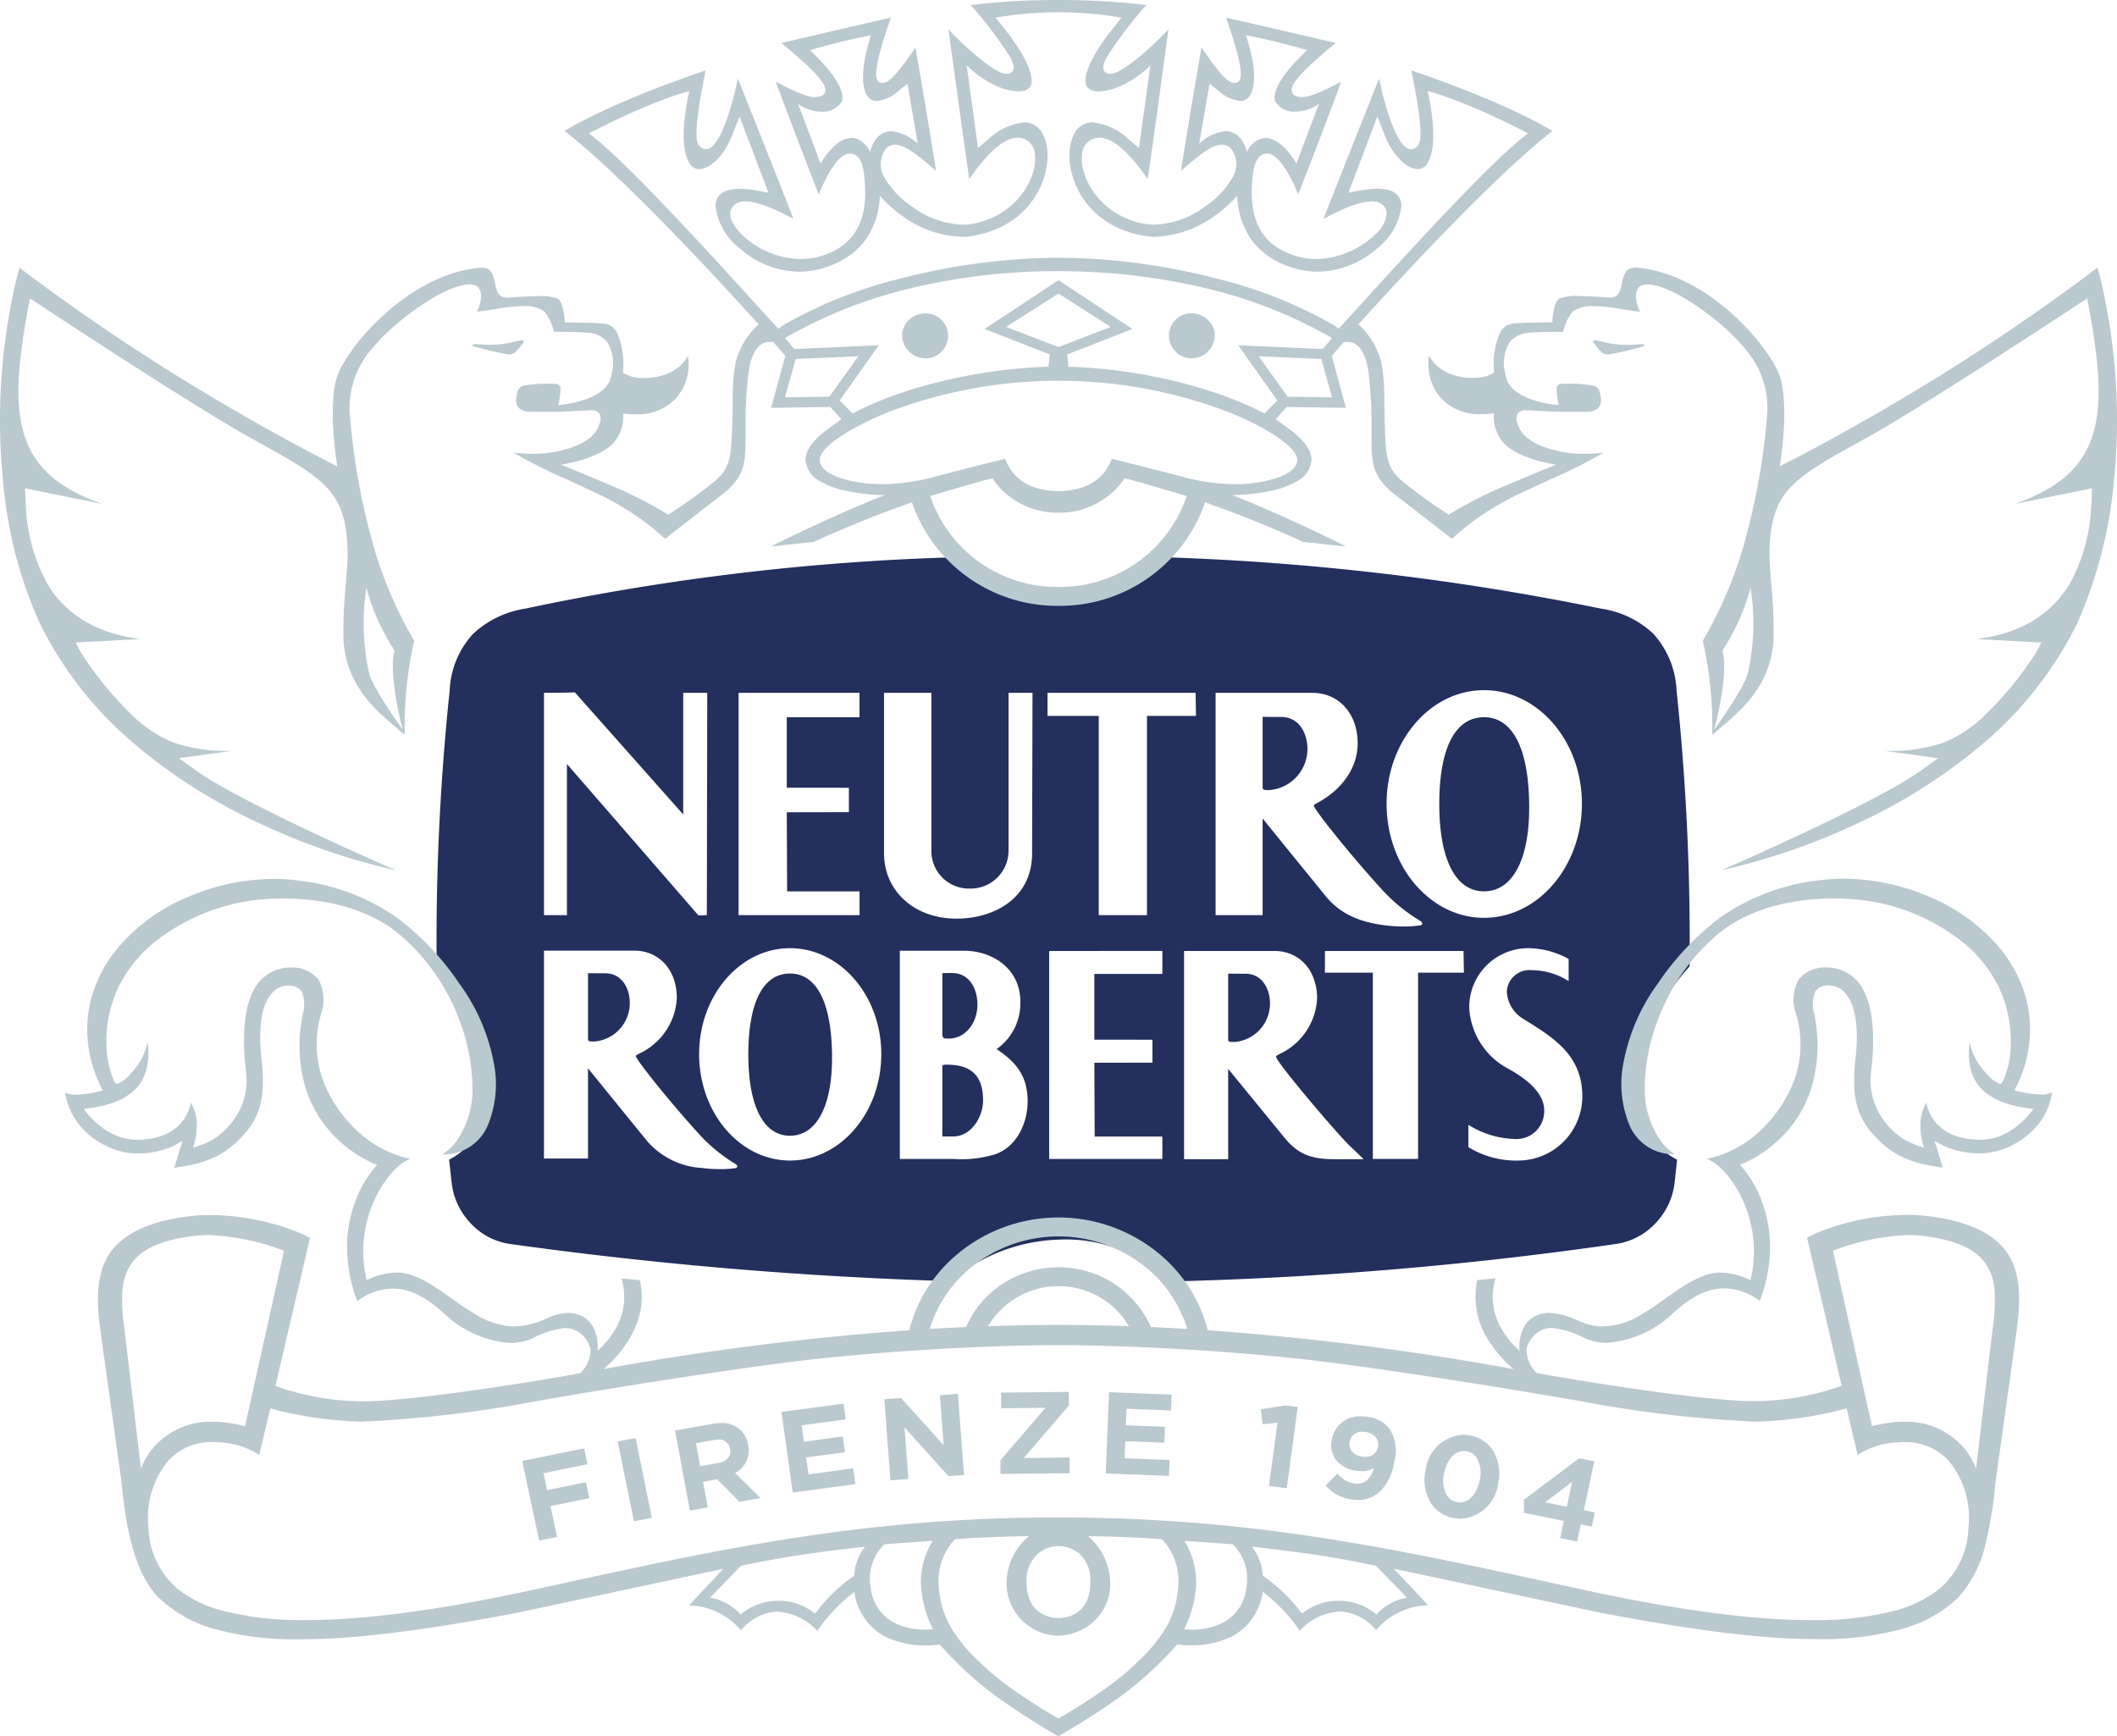
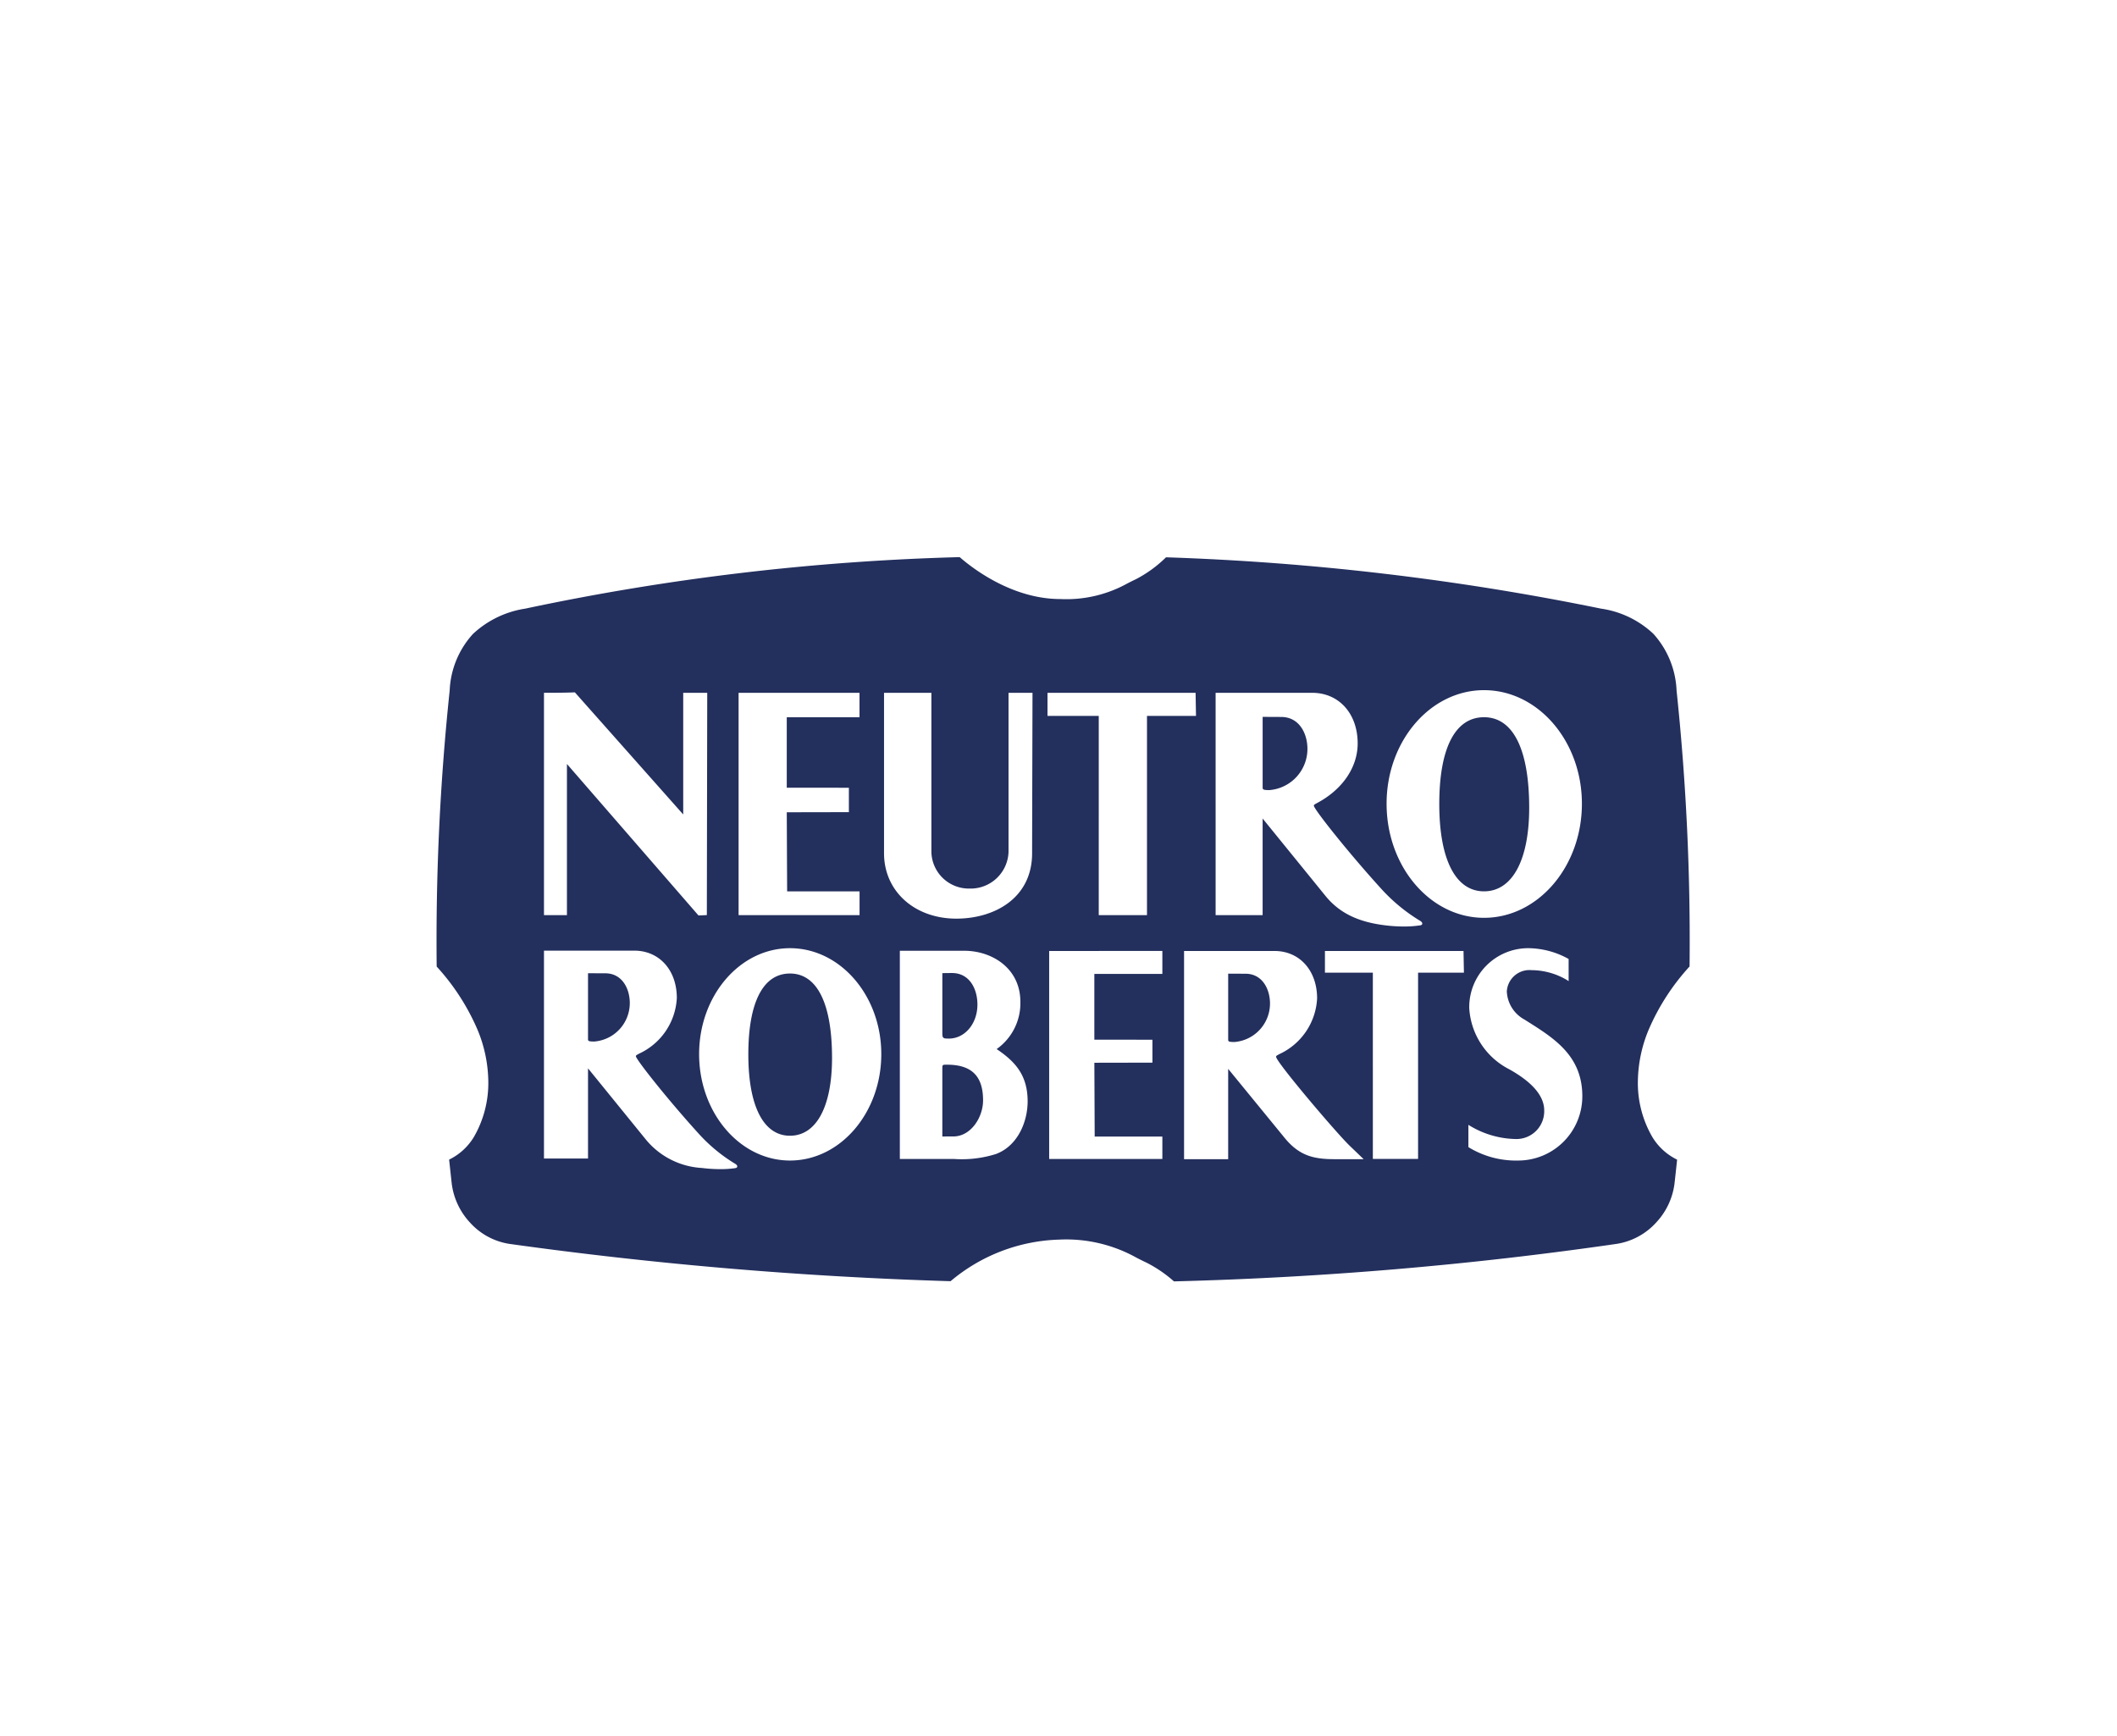
<svg xmlns="http://www.w3.org/2000/svg" width="228" height="187" viewBox="0 0 228 187">
  <g id="logo_vet" data-name="logo vet" transform="translate(0)">
    <path id="Combined_Shape" data-name="Combined Shape" d="M79.435,78v0h0a13.939,13.939,0,0,0-2.992-2.036c-.35-.164-.7-.34-1.032-.511A15.561,15.561,0,0,0,67.09,73.5,18.974,18.974,0,0,0,55.376,77.98,439.061,439.061,0,0,1,7.862,73.961a7.18,7.18,0,0,1-4.253-2.307,7.536,7.536,0,0,1-1.948-4.112c-.106-.925-.2-1.843-.29-2.653h0v-.005a6.35,6.35,0,0,0,2.664-2.434A11.582,11.582,0,0,0,5.59,56.436,14.884,14.884,0,0,0,4.43,50.9a24.191,24.191,0,0,0-4.4-6.806,256.82,256.82,0,0,1,1.4-29.728A9.631,9.631,0,0,1,3.938,8.273,10.583,10.583,0,0,1,9.569,5.548,258.07,258.07,0,0,1,56.359,0C57.564,1.059,61.9,4.515,67.2,4.515a13.537,13.537,0,0,0,7.238-1.692c.291-.148.592-.3.9-.445A13.472,13.472,0,0,0,78.58.019a279.408,279.408,0,0,1,46.851,5.529,10.358,10.358,0,0,1,5.635,2.709,9.687,9.687,0,0,1,2.5,6.11,256.864,256.864,0,0,1,1.4,29.719,24.207,24.207,0,0,0-4.406,6.81,14.884,14.884,0,0,0-1.162,5.538,11.57,11.57,0,0,0,1.556,6.015,6.368,6.368,0,0,0,2.67,2.439c-.106,1.006-.2,1.874-.29,2.654a7.51,7.51,0,0,1-1.949,4.1,7.263,7.263,0,0,1-4.252,2.315A404.257,404.257,0,0,1,79.435,78ZM16.33,55.057l0,0,6.23,7.668a8.427,8.427,0,0,0,6.048,3.062,15.679,15.679,0,0,0,1.935.125A10.647,10.647,0,0,0,32.2,65.8c.118-.019.186-.071.2-.155.022-.11-.082-.227-.194-.293a17.5,17.5,0,0,1-3.98-3.286c-3.356-3.694-6.7-7.939-6.742-8.308,0-.085.052-.121.213-.211l.118-.067a6.991,6.991,0,0,0,4.079-6c0-3-1.886-5.1-4.585-5.1H11.586V64.769H16.33V55.057Zm94.816,6.079v2.4l.036.027a9.793,9.793,0,0,0,5.352,1.422,6.913,6.913,0,0,0,6.881-6.929c0-4.32-2.988-6.207-5.878-8.032l-.338-.215a3.627,3.627,0,0,1-1.915-3.045,2.445,2.445,0,0,1,2.672-2.282,7.549,7.549,0,0,1,3.841,1.086l.144.1V43.28l-.044-.027a9.067,9.067,0,0,0-4.291-1.138,6.352,6.352,0,0,0-6.369,6.454,7.918,7.918,0,0,0,4.3,6.583c2.5,1.393,3.773,2.884,3.773,4.432a2.992,2.992,0,0,1-3.072,3.084,9.917,9.917,0,0,1-4.948-1.438ZM38.081,42.116c-5.4,0-9.787,5.118-9.787,11.408,0,6.319,4.391,11.461,9.787,11.461,5.423,0,9.834-5.141,9.834-11.461C47.915,47.233,43.5,42.116,38.081,42.116Zm42.442.3V64.839h4.751V55.112l5.979,7.309c1.613,2.033,3.172,2.418,5.485,2.418l3.127,0-1.53-1.47c-1.544-1.512-7.892-9-7.9-9.558,0-.088.051-.12.213-.211l.119-.068a7,7,0,0,0,4.085-6.008c0-3.008-1.889-5.108-4.594-5.108Zm15.172,0V44.75h5.16V64.813h4.871V44.751h4.937l-.043-2.336Zm-29.7,0v22.4H78.186V62.405l-7.289,0-.035-7.951,6.254-.012V51.974l-6.255-.006v-7.08h7.325V42.413Zm-16.083-.02v22.42h5.83a12.264,12.264,0,0,0,4.522-.533c2.357-.882,3.412-3.485,3.412-5.673,0-2.812-1.335-4.284-3.339-5.629a6.043,6.043,0,0,0,2.557-5.088c0-3.609-3.045-5.5-6.053-5.5ZM88.987,28.155l0,0,6.675,8.218c1.5,1.894,3.5,2.9,6.466,3.274a16.769,16.769,0,0,0,2.067.133,11.385,11.385,0,0,0,1.77-.126c.156-.025.2-.1.212-.16.022-.116-.086-.237-.2-.307a18.715,18.715,0,0,1-4.261-3.517c-3.6-3.961-7.178-8.5-7.214-8.892,0-.094.057-.133.232-.23l.127-.071c2.73-1.453,4.36-3.851,4.36-6.414,0-3.209-2.015-5.45-4.9-5.45h-10.4V38.557h5.063v-10.4ZM48.21,14.614V31.892c0,4.081,3.277,7.042,7.792,7.042,4.059,0,8.155-2.178,8.155-7.042L64.2,14.614H61.618V31.747a4.082,4.082,0,0,1-4.2,3.947,4.034,4.034,0,0,1-4.108-3.947V14.614Zm64.618-.287c-5.786,0-10.493,5.486-10.493,12.23,0,6.775,4.707,12.288,10.493,12.288,5.813,0,10.542-5.512,10.542-12.288C123.37,19.814,118.641,14.327,112.828,14.327Zm-98.77,7.949,0,0L28.227,38.592l.9-.04.042-23.938H26.582v13.1L14.915,14.565l-.046,0h-.006c-.2.011-1,.045-3.185.045h-.092V38.557h2.473V22.276Zm51.757-7.662V17.1h5.52V38.557h5.195V17.1h5.279l-.045-2.487H65.816Zm-33.269,0V38.557H45.574V35.995l-7.8,0-.039-8.516,6.689-.013V24.838l-6.69-.005V17.248l7.835,0V14.614ZM54.489,62.4h0V55.073c0-.41.019-.41.5-.41,2.652,0,3.887,1.22,3.887,3.839,0,1.84-1.317,3.89-3.206,3.89-.453,0-.83,0-1.121.005h-.058Zm-16.408-.086c-2.851,0-4.486-3.192-4.486-8.758,0-5.618,1.593-8.712,4.486-8.712,2.92,0,4.529,3.228,4.529,9.088C42.61,59.18,40.917,62.313,38.081,62.313ZM85.946,52.22c-.638,0-.671-.067-.671-.262v-7.1l1.867.009c1.812,0,2.637,1.663,2.637,3.208A4.16,4.16,0,0,1,85.946,52.22ZM17,52.168c-.637,0-.67-.067-.67-.262V44.813l1.864.008c1.81,0,2.634,1.66,2.634,3.2A4.154,4.154,0,0,1,17,52.168Zm38.19-.317c-.579,0-.7-.019-.7-.565V44.8l.051,0c.232,0,.582-.009.988-.009,1.893,0,2.74,1.71,2.74,3.4C58.268,50.244,56.916,51.851,55.19,51.851Zm57.639-15.858c-3.062,0-4.819-3.427-4.819-9.4,0-6.03,1.711-9.351,4.819-9.351,3.136,0,4.864,3.464,4.864,9.755C117.692,32.629,115.874,35.993,112.828,35.993ZM89.709,25.09c-.652,0-.723-.058-.723-.286v-7.6l2,.01c1.94,0,2.824,1.78,2.824,3.434A4.45,4.45,0,0,1,89.709,25.09Z" transform="translate(47 60)" fill="#232f5d" />
-     <path id="Fill_5" data-name="Fill 5" d="M113.989,187c-.034-.019-3.511-2-6.823-4.4a39.18,39.18,0,0,1-5.953-5.493h0a10.367,10.367,0,0,1-1.514.1,9.781,9.781,0,0,1-4.31-.925,6.345,6.345,0,0,1-2.869-3.055,5.863,5.863,0,0,1-.5-1.8,18.942,18.942,0,0,0-2.646,2.483,15.993,15.993,0,0,0-1.348,1.73,6.354,6.354,0,0,0-4.406-2.076h-.01a5.434,5.434,0,0,0-3.807,2.012,7.579,7.579,0,0,0-5.583-2.681c.889-1,3.677-3.915,3.7-3.944l-22.131,4.719c-10.253,1.962-17.7,2.876-23.452,2.877a33.036,33.036,0,0,1-8.959-1.04,14.222,14.222,0,0,1-6.222-3.386c-3.051-2.96-3.726-9.265-4.014-11.958l0-.02c-.024-.226-.046-.429-.066-.6l-.045-.326c-.633-4.553-1.726-12.408-1.931-13.869q-.046-.324-.092-.648c-.423-2.956-.823-5.748.092-8.321,1.44-4.052,6.548-5.232,10.579-5.509.27-.009.548-.014.825-.014a26.126,26.126,0,0,1,9.9,1.97l.985.488-3.73,15.946a28.214,28.214,0,0,0,9.619,1.654c5.9-.034,21.051-2.6,22.772-2.953l.46-.1a3.46,3.46,0,0,0,1.092-2.57,2.982,2.982,0,0,0-1.857-2.111,2.713,2.713,0,0,0-.921-.154h-.008a9.45,9.45,0,0,0-3.391,1.074l-.212.091a6.173,6.173,0,0,1-2.244.445H54.95a11.519,11.519,0,0,1-6.924-3l-.087-.079c-1.077-.971-3.082-2.778-5.633-2.782a6.478,6.478,0,0,0-3.829,1.353,16.464,16.464,0,0,1-1.1-6.134,13.866,13.866,0,0,1,.892-4.616,12.139,12.139,0,0,1,2.342-3.92H40.6a13.6,13.6,0,0,1-4.625-3.136,12.828,12.828,0,0,1-2.885-4.62,15.774,15.774,0,0,1-.684-7.274c.049-.4.112-.774.172-1.134a3.62,3.62,0,0,0-.067-2.469,1.405,1.405,0,0,0-.907-.623,2.134,2.134,0,0,0-.514-.062h-.032a2.336,2.336,0,0,0-1.749.8c-1.107,1.19-1.511,3.583-1.166,6.92.514,4.13-.063,6.459-2.128,8.592-2.231,2.439-4.7,2.957-7.252,3.31l.888-2.879-1.062.574a9.447,9.447,0,0,1-3.687.77H14.9a7.575,7.575,0,0,1-2.631-.459,8.6,8.6,0,0,1-3.384-2.229,7.179,7.179,0,0,1-1.866-3.875,2.554,2.554,0,0,0,1.2.227,12.482,12.482,0,0,0,2.861-.456l0,0a13.714,13.714,0,0,1-1.572-4.86,13.056,13.056,0,0,1,.3-4.981,14.486,14.486,0,0,1,3.042-5.7,20.006,20.006,0,0,1,7.493-5.339,23.675,23.675,0,0,1,9.159-1.9,19.481,19.481,0,0,1,2.678.181,23.177,23.177,0,0,1,10.542,3.966,29.751,29.751,0,0,1,6.751,7.128,20.944,20.944,0,0,1,3.656,8.282,11.633,11.633,0,0,1-.659,7.141,5.12,5.12,0,0,1-4.664,2.973c-.112,0-.176,0-.177-.005a5.344,5.344,0,0,0,1.581-1.5,9.679,9.679,0,0,0,1.68-5.594,20.969,20.969,0,0,0-1.261-6.946,22.221,22.221,0,0,0-6.515-9.563C40.165,98.167,35.7,96.77,30.547,96.77a29.5,29.5,0,0,0-2.966.152,21.754,21.754,0,0,0-10.665,4.324,14.484,14.484,0,0,0-4.162,5.068,13.689,13.689,0,0,0-1.217,7.314c.1,1.055.706,3.112,1.064,3.112h.012a3.62,3.62,0,0,0,1.458-1.113,6.986,6.986,0,0,0,1.836-3.4c.281,2.73-.1,5.993-5.534,7.007l-1.341.2c.019.029,2.036,3.065,5.3,3.3.113.009.224.009.332.01h.086c3.171,0,5.238-1.418,5.82-3.993a4.88,4.88,0,0,1,.618,2.614,6.554,6.554,0,0,1-.4,2.226,9.669,9.669,0,0,0,2.149-.871,8.055,8.055,0,0,0,2.54-2.57,7.228,7.228,0,0,0,1-4.9c-.531-4.62.011-7.962,1.567-9.664a4.51,4.51,0,0,1,3.487-1.387h.009a3.506,3.506,0,0,1,2.8,1.366,4.513,4.513,0,0,1,.259,3.566A11.367,11.367,0,0,0,34.7,116.1a14.2,14.2,0,0,0,3.2,5.121,12.008,12.008,0,0,0,6.3,3.582c-1.373.5-2.906,2.273-3.907,4.51a13.2,13.2,0,0,0-.8,8.548l0,0a7.774,7.774,0,0,1,3.291-.816c1.934,0,4.058,1.512,5.933,2.846l.053.038.068.049a26.668,26.668,0,0,0,2.456,1.623,8.29,8.29,0,0,0,4.113,1.247h.012a8.683,8.683,0,0,0,3.372-.82l.017-.007a6.16,6.16,0,0,1,2.351-.633,3.483,3.483,0,0,1,1.336.275c2.164.9,1.871,3.769,1.867,3.8a8.884,8.884,0,0,0,1.821-2.171,6.807,6.807,0,0,0,.746-5.618c.457.04,1.007.1,1.409.138h.013c.3.031.524.054.553.054a7.658,7.658,0,0,1-.047,3.8,10.15,10.15,0,0,1-1.4,3.037A13.051,13.051,0,0,1,65,147.443l.032-.008a302.106,302.106,0,0,1,32.9-4.172c1.707-7.038,8.463-12.147,16.063-12.147H114c7.6,0,14.356,5.109,16.064,12.147A300.515,300.515,0,0,1,163,147.443l-.009-.007a13.373,13.373,0,0,1-2.439-2.732,8.643,8.643,0,0,1-1.452-6.842c.038,0,.255-.023.556-.054.406-.042.959-.1,1.421-.139a6.745,6.745,0,0,0,.746,5.618,8.948,8.948,0,0,0,1.821,2.171l0,0c-.025-.3-.19-2.935,1.87-3.794a3.472,3.472,0,0,1,1.331-.275,7.93,7.93,0,0,1,2.669.64c.149.06.3.122.437.182a6.121,6.121,0,0,0,2.639.638h.013a8.29,8.29,0,0,0,4.113-1.246,26.9,26.9,0,0,0,2.458-1.623l.068-.048.056-.04c1.873-1.333,4-2.844,5.929-2.844a7.782,7.782,0,0,1,3.3.82,13.2,13.2,0,0,0-.8-8.548c-1-2.236-2.533-4.006-3.907-4.51a12.008,12.008,0,0,0,6.3-3.582,14.2,14.2,0,0,0,3.2-5.121,11.37,11.37,0,0,0,.094-6.979,4.508,4.508,0,0,1,.258-3.565,3.505,3.505,0,0,1,2.8-1.367h.009a4.51,4.51,0,0,1,3.487,1.387c1.557,1.7,2.1,5.045,1.567,9.664a7.228,7.228,0,0,0,1,4.9,8.05,8.05,0,0,0,2.541,2.57,9.61,9.61,0,0,0,2.147.871.032.032,0,0,1,0-.009,6.627,6.627,0,0,1-.39-2.217,4.949,4.949,0,0,1,.617-2.614c.582,2.576,2.65,3.994,5.821,3.994h.085c.109,0,.221,0,.334-.01,3.257-.23,5.276-3.265,5.3-3.3l-1.341-.2c-5.439-1.014-5.814-4.278-5.533-7.007a6.9,6.9,0,0,0,1.836,3.4,3.569,3.569,0,0,0,1.457,1.113h.012c.355,0,.965-2.057,1.064-3.112a13.692,13.692,0,0,0-1.218-7.314,14.485,14.485,0,0,0-4.162-5.068,21.753,21.753,0,0,0-10.665-4.324,29.5,29.5,0,0,0-2.966-.152c-5.156,0-9.617,1.4-12.562,3.933a22.22,22.22,0,0,0-6.515,9.563,20.969,20.969,0,0,0-1.261,6.946,9.683,9.683,0,0,0,1.68,5.594,5.3,5.3,0,0,0,1.58,1.5l0,0h-.026c-.029,0-.079,0-.146,0a5.119,5.119,0,0,1-4.664-2.973,11.633,11.633,0,0,1-.659-7.141,20.944,20.944,0,0,1,3.656-8.282,29.736,29.736,0,0,1,6.75-7.128,23.178,23.178,0,0,1,10.542-3.966,19.482,19.482,0,0,1,2.678-.181,23.675,23.675,0,0,1,9.159,1.9,20.006,20.006,0,0,1,7.493,5.339,14.487,14.487,0,0,1,3.042,5.7,13.055,13.055,0,0,1,.3,4.981,13.528,13.528,0,0,1-1.575,4.864,12.437,12.437,0,0,0,2.861.456,2.555,2.555,0,0,0,1.2-.227,7.18,7.18,0,0,1-1.866,3.875,8.6,8.6,0,0,1-3.383,2.229,7.585,7.585,0,0,1-2.632.459H213.1a9.491,9.491,0,0,1-3.686-.77l-1.064-.574.889,2.879c-2.55-.353-5.023-.873-7.251-3.31-2.065-2.133-2.642-4.462-2.128-8.592.343-3.337-.06-5.73-1.167-6.92a2.336,2.336,0,0,0-1.749-.8h-.031a2.15,2.15,0,0,0-.514.062,1.409,1.409,0,0,0-.908.623,3.626,3.626,0,0,0-.067,2.473c.061.36.124.73.172,1.13a15.775,15.775,0,0,1-.684,7.274,12.828,12.828,0,0,1-2.885,4.62,13.41,13.41,0,0,1-4.631,3.137l.005,0a12.36,12.36,0,0,1,2.337,3.917,13.871,13.871,0,0,1,.892,4.616,16.468,16.468,0,0,1-1.1,6.134,6.482,6.482,0,0,0-3.83-1.353c-2.553,0-4.557,1.812-5.634,2.783l-.085.077a11.525,11.525,0,0,1-6.925,3h-.023a5.569,5.569,0,0,1-2.238-.445l-.031-.013a10.479,10.479,0,0,0-3.572-1.151h-.007a2.678,2.678,0,0,0-.922.154,2.982,2.982,0,0,0-1.857,2.111,3.441,3.441,0,0,0,1.091,2.57l.461.1c1.72.35,16.875,2.919,22.773,2.953a28.162,28.162,0,0,0,9.618-1.654l-3.73-15.946.985-.488a26.127,26.127,0,0,1,9.9-1.97c.277,0,.554,0,.825.014,4.032.276,9.14,1.457,10.579,5.509.915,2.574.515,5.368.092,8.325q-.046.322-.092.644c-.219,1.557-1.437,10.317-1.95,14.011l-.026.184c-.022.185-.045.4-.071.64a41.389,41.389,0,0,1-.977,5.906,12.766,12.766,0,0,1-3.037,6.036,14.22,14.22,0,0,1-6.221,3.385,33.039,33.039,0,0,1-8.958,1.04c-5.746,0-13.2-.914-23.452-2.877l-22.132-4.719c.005,0,.083.085.212.221.678.712,2.743,2.88,3.493,3.723a7.587,7.587,0,0,0-5.582,2.681,5.437,5.437,0,0,0-3.808-2.012h-.01a6.351,6.351,0,0,0-4.405,2.076,16.093,16.093,0,0,0-1.348-1.73,18.991,18.991,0,0,0-2.647-2.483.025.025,0,0,1,0,.008,6.069,6.069,0,0,1-.5,1.793,6.343,6.343,0,0,1-2.869,3.055,9.785,9.785,0,0,1-4.311.925,10.1,10.1,0,0,1-1.519-.1,38.9,38.9,0,0,1-5.953,5.493c-3.026,2.2-6.218,4.04-6.827,4.387l-.019.011v0Zm-3.176-21.559c-.082,0-2.041.018-4.083.105-2,.085-3.253.174-3.726.207l-.152.011a6.565,6.565,0,0,0-1.73,5.286,9.944,9.944,0,0,0,1.324,4.278,16.8,16.8,0,0,0,3.164,3.764c2.709,2.776,8.321,5.957,8.377,5.989l.019-.012c.962-.55,5.89-3.422,8.383-5.977a16.817,16.817,0,0,0,3.164-3.764,9.947,9.947,0,0,0,1.326-4.278,6.624,6.624,0,0,0-1.732-5.286l-.147-.01c-.475-.033-1.731-.122-3.731-.208-2.041-.088-4-.1-4.082-.105l0,0a6.72,6.72,0,0,1,2.383,4.913,5.5,5.5,0,0,1-2.086,4.539,5.992,5.992,0,0,1-3.5,1.268,5.673,5.673,0,0,1-5.578-5.807,6.672,6.672,0,0,1,2.4-4.915Zm16.739.495a8.625,8.625,0,0,1,1.285,4.445,12.044,12.044,0,0,1-1.309,5.08,6.776,6.776,0,0,0,.83.044,7.328,7.328,0,0,0,3.326-.735,4.763,4.763,0,0,0,2.539-3.737,5.158,5.158,0,0,0-1.466-4.722l-5.2-.375Zm-27.1,0-5.2.375a5.118,5.118,0,0,0-1.465,4.722,4.761,4.761,0,0,0,2.538,3.737,7.328,7.328,0,0,0,3.326.735,6.841,6.841,0,0,0,.83-.044l0,0a12.132,12.132,0,0,1-1.306-5.076A8.634,8.634,0,0,1,100.449,165.937Zm13.536-2.514h0a182.1,182.1,0,0,1,28.046,2.152c8.61,1.31,16.746,3.081,25.359,4.955l.107.023,3.362.731c9.8,2.121,17.947,3.2,24.225,3.2a34.435,34.435,0,0,0,8.756-.959,13.232,13.232,0,0,0,5.055-2.43A8.954,8.954,0,0,0,212,164.517a9.636,9.636,0,0,0-2.132-7.2,6.3,6.3,0,0,0-4.826-2.007c-.246,0-.5.011-.756.033a8.566,8.566,0,0,0-4.218,1.348l-1.185-5.009-.009,0a41.692,41.692,0,0,1-9.772,1.424,130.942,130.942,0,0,1-18.786-2.191c-9.778-1.714-24.039-3.931-31.208-4.666-13.188-1.347-23.807-1.386-24.975-1.386h-.276c-1.168,0-11.788.039-24.974,1.386-7.172.735-21.432,2.952-31.208,4.666a130.943,130.943,0,0,1-18.786,2.191,41.755,41.755,0,0,1-9.78-1.427l-1.186,5.008a8.567,8.567,0,0,0-4.218-1.348c-.255-.022-.51-.033-.756-.033a6.3,6.3,0,0,0-4.826,2.007,9.637,9.637,0,0,0-2.132,7.2,8.952,8.952,0,0,0,3.109,6.575,13.236,13.236,0,0,0,5.056,2.43,34.427,34.427,0,0,0,8.754.96c6.276,0,14.427-1.076,24.225-3.2l3.459-.752.055-.012c8.6-1.873,16.726-3.641,25.323-4.949A181.869,181.869,0,0,1,113.985,163.423Zm0,3.087a3.519,3.519,0,0,0-2.163.784,3.838,3.838,0,0,0-1.265,3.088c0,3.688,2.856,3.874,3.428,3.874.807,0,3.438-.279,3.438-3.874a3.805,3.805,0,0,0-1.251-3.124A3.554,3.554,0,0,0,113.987,166.51Zm30.238,5.888a6.336,6.336,0,0,1,4.01,1.468,5.9,5.9,0,0,1,3.292-1.806l-3.326-3.42c-.025-.005-2.769-.612-5.83-1.088-3.378-.527-7.432-.969-7.531-.969A5.531,5.531,0,0,1,136,169.7a17.5,17.5,0,0,1,3.81,3.553l.428.519A6.117,6.117,0,0,1,144.225,172.4Zm-67.748-.339a5.945,5.945,0,0,1,3.287,1.807,6.323,6.323,0,0,1,4.01-1.468,6.117,6.117,0,0,1,3.989,1.377l.427-.519A17.674,17.674,0,0,1,92,169.7a5.427,5.427,0,0,1,1.16-3.119h0c-.1,0-4.155.441-7.532.969-3.043.473-5.8,1.082-5.829,1.088l-3.327,3.42Zm128.56-18.94a8.137,8.137,0,0,1,6.218,2.534,7.458,7.458,0,0,1,1.563,2.534l1.779-15.034a20.361,20.361,0,0,0,.226-4.073,5.765,5.765,0,0,0-1.118-3.193c-1.169-1.5-3.377-2.414-6.748-2.8a12.41,12.41,0,0,0-1.406-.077,25.212,25.212,0,0,0-8.144,1.689l4.2,18.895s.006,0,.016-.005a16.571,16.571,0,0,1,2.5-.436C204.432,153.131,204.739,153.119,205.037,153.119ZM22.45,133.011a12.412,12.412,0,0,0-1.406.077c-3.372.386-5.579,1.3-6.748,2.8a5.765,5.765,0,0,0-1.118,3.193,20.363,20.363,0,0,0,.226,4.073l1.779,15.03,0-.005a7.651,7.651,0,0,1,1.561-2.525,8.137,8.137,0,0,1,6.218-2.534c.3,0,.6.012.913.035a16.508,16.508,0,0,1,2.516.441l4.2-18.895A25.244,25.244,0,0,0,22.45,133.011ZM114,136.48h0a10.849,10.849,0,0,1,9.956,6.439c1.352.06,2.669.129,3.914.2a13.748,13.748,0,0,0-5.165-7.165,14.982,14.982,0,0,0-8.7-2.8H114a14.984,14.984,0,0,0-8.7,2.8,13.743,13.743,0,0,0-5.164,7.165c1.29-.078,2.607-.146,3.914-.2a10.377,10.377,0,0,1,3.929-4.646A11.006,11.006,0,0,1,114,136.48Zm0,2.038a8.749,8.749,0,0,0-7.583,4.306c2.616-.09,5.167-.135,7.582-.136h0c2.429,0,4.98.047,7.582.136A8.748,8.748,0,0,0,114,138.518Zm55.864,27.5h0l-1.837-.373.393-1.85-4.278-.871-.029-1.4,5.961-4.473,1.626.332-1.118,5.254,1.175.239-.325,1.532-1.175-.239-.393,1.848Zm-.553-6.425-2.893,2.2,2.325.474.568-2.67ZM58.068,165.914h0l-1.826-8.574,6.666-1.362.365,1.715-4.739.968.388,1.825,4.177-.854.365,1.716-4.177.853.707,3.32-1.925.392Zm10.205-2.079h0l-1.745-8.591,1.929-.375,1.745,8.593-1.928.374Zm89.036-.277h0a4.058,4.058,0,0,1-.762-.074,3.656,3.656,0,0,1-2.407-1.557,4.767,4.767,0,0,1-.6-3.621,4.3,4.3,0,0,1,4.041-3.784,4.063,4.063,0,0,1,.763.074,3.655,3.655,0,0,1,2.407,1.557,4.766,4.766,0,0,1,.594,3.621A4.3,4.3,0,0,1,157.309,163.558Zm.352-7.291c-1,0-1.839.94-2.13,2.393a3.253,3.253,0,0,0,.319,2.411,1.632,1.632,0,0,0,1.062.712,1.7,1.7,0,0,0,.316.03c1.006,0,1.844-.94,2.135-2.394a3.254,3.254,0,0,0-.324-2.412,1.626,1.626,0,0,0-1.059-.71A1.716,1.716,0,0,0,157.66,156.267ZM74.3,162.68h0l-1.6-8.618,4.022-.716a5.239,5.239,0,0,1,.911-.084,2.741,2.741,0,0,1,2.935,2.338l0,.025a2.71,2.71,0,0,1-1.389,3.007l2.719,2.7-2.262.4-2.4-2.422-1.521.271.511,2.758-1.934.345Zm3.041-7.637a2.651,2.651,0,0,0-.463.044l-1.923.342.459,2.474,1.961-.348a1.618,1.618,0,0,0,1.088-.607,1.139,1.139,0,0,0,.168-.876l0-.026A1.178,1.178,0,0,0,77.345,155.042Zm68.893,6.5a4.5,4.5,0,0,1-.739-.063,4.331,4.331,0,0,1-2.718-1.508l1.271-1.273a2.9,2.9,0,0,0,1.8,1.062,2,2,0,0,0,.329.028c.848,0,1.488-.6,1.8-1.69a2.6,2.6,0,0,1-1.325.342,3.457,3.457,0,0,1-.565-.048,3.343,3.343,0,0,1-2.262-1.251,2.708,2.708,0,0,1-.4-2.076,3.04,3.04,0,0,1,3.171-2.534,4.372,4.372,0,0,1,.719.061,3.258,3.258,0,0,1,2.38,1.362,4.36,4.36,0,0,1,.476,3.444,5.9,5.9,0,0,1-1.347,3.02A3.4,3.4,0,0,1,146.238,161.544Zm.492-7.345a1.282,1.282,0,0,0-1.36,1.1,1.234,1.234,0,0,0,.193.946,1.65,1.65,0,0,0,1.116.619,2.262,2.262,0,0,0,.372.032,1.315,1.315,0,0,0,1.164-2.043,1.653,1.653,0,0,0-1.118-.624A2.251,2.251,0,0,0,146.729,154.2Zm-61.345,6.545h0l-1.221-8.68,6.683-.9.238,1.7-4.747.641.25,1.76,4.175-.563L91,156.4l-4.177.563.257,1.822,4.81-.65.238,1.7-6.744.911Zm53.209-.466h0l-1.924-.248.918-6.812-1.6.172-.2-1.615,2.648-.415,1.33.171-1.18,8.747ZM95.9,159.426h0l-.661-8.734,1.809-.131,4.586,5.073-.408-5.378,1.937-.14.662,8.735-1.669.121-4.74-5.238.423,5.553-1.938.139Zm29.991-.481h0l-6.8-.262.352-8.753,6.737.261-.068,1.713-4.786-.185-.072,1.777,4.213.162-.069,1.713-4.211-.163-.074,1.839,4.849.185-.069,1.713Zm-18.134-.208h0l-.016-1.463,4.856-5.658-4.765.052-.02-1.69,7.294-.078.016,1.464-4.856,5.658,4.919-.053.016,1.689ZM42.617,93.721l-.016,0A71.5,71.5,0,0,1,27.237,88.33a58.651,58.651,0,0,1-12.714-8.176A40.229,40.229,0,0,1,4.249,67.045a46.673,46.673,0,0,1-3.9-15.1A64.513,64.513,0,0,1,.1,41.584,67.552,67.552,0,0,1,1.794,29.948a11.314,11.314,0,0,1,.321-1.1,226.46,226.46,0,0,0,23.418,15.5c6.35,3.683,10.748,5.855,10.792,5.877l0-.015c-.107-.65-1.016-6.44-.032-9.6.455-1.461,2.323-4.223,5.015-6.674,2.281-2.077,5.913-4.647,10.265-5.09a1.9,1.9,0,0,1,.273-.018h.026c.958,0,1.238.583,1.471,1.806l.037.176c.121.494.305,1.241,1.205,1.246.085,0,.189-.008.3-.018s.247-.021.425-.025c.617-.045,1.544-.105,2.462-.105a5.225,5.225,0,0,1,2.3.261c.707.486.746,2.538.746,2.559h.14c1.434.013,2.41.031,2.9.053,1.563.07,1.983.088,2.582,1.011a8.421,8.421,0,0,1,.68,3.894l-.031.464a4.244,4.244,0,0,0,2.253.559h.081c1.006,0,3.474-.232,4.668-2.381a5.553,5.553,0,0,1-1.207,4.48,5.614,5.614,0,0,1-4.536,1.8,8.371,8.371,0,0,1-1.232-.084A4.356,4.356,0,0,1,66.1,47.669c-1.608,1.8-5.646,2.368-5.686,2.373,0,0,.079.03.212.085,2.1.858,4.015,1.656,5.689,2.371a47.1,47.1,0,0,1,5.248,2.678l.417.251.4-.262.044-.029a50.945,50.945,0,0,0,4.772-3.5c1.494-1.408,1.582-2.532,1.684-6.607l.041-1.814a21.4,21.4,0,0,1,.305-4.169A8.362,8.362,0,0,1,81.7,34.932c-.131-.147-13.548-15.152-20.9-20.835C65.781,11.159,73.092,8.565,76,7.586c-1.482,7.14-.93,7.814-.664,8.138a.936.936,0,0,0,.716.346c1.364,0,2.692-4.1,3.414-7.612,1.182,2.955,4.315,10.8,5.992,15.113-2.319-1.247-4.061-1.88-5.181-1.882a1.738,1.738,0,0,0-1.263.437,1.271,1.271,0,0,0-.365.91c0,.9.907,2.123,2.316,3.114a9.421,9.421,0,0,0,5.248,1.75h.01a7.608,7.608,0,0,0,2.022-.273c5.022-1.417,5.161-5.652,4.829-8.714-.074-.649-.269-2.372-1.54-2.372s-2.521,2.388-3.356,4.391c-2.223-5.714-3.781-9.8-4.633-12.146,1.138.621,3.188,1.665,4.141,1.665H87.7c.86-.005,1.066-.31,1.115-.44.185-.5.437-1.189-4.66-5.38l.525-.124c2.073-.485,8.38-1.961,11.27-2.6C94.522,5.973,94.084,8.067,94.531,8.7a.561.561,0,0,0,.494.229,1.224,1.224,0,0,0,.16-.011c.468-.062,1.238-.562,3.4-3.8.457,2.482,1.207,6.953,2.229,13.289a1.1,1.1,0,0,1-.112-.1c-1.911-1.644-3.242-2.722-4.3-2.722H96.4a1.269,1.269,0,0,0-1.02.473,2.761,2.761,0,0,0-.1,3.1,9.52,9.52,0,0,0,2.974,3.109,9.647,9.647,0,0,0,5.37,1.925h.071a6.443,6.443,0,0,0,1.236-.124c4.595-.929,6.783-4.923,6.538-7.328a1.887,1.887,0,0,0-1.849-1.914c-1.431,0-3.192,1.5-5.233,4.469-.577-3.97-1.533-10.965-2.233-16.134,1.977,2.124,4.926,4.6,6,4.757a1.988,1.988,0,0,0,.281.022.655.655,0,0,0,.657-.324c.127-.265.2-.582-.339-1.532a43.643,43.643,0,0,0-4.21-5.539A77.632,77.632,0,0,1,113.866,0h.268a77.637,77.637,0,0,1,9.322.544,43.66,43.66,0,0,0-4.21,5.539c-.536.95-.466,1.267-.339,1.532a.655.655,0,0,0,.657.324,2,2,0,0,0,.281-.022c1.07-.156,4.021-2.632,6-4.757-.389,2.874-1.577,11.617-2.234,16.134-2.04-2.965-3.8-4.469-5.229-4.469a1.889,1.889,0,0,0-1.853,1.914c-.244,2.405,1.944,6.4,6.539,7.328a6.425,6.425,0,0,0,1.235.124h.071a9.647,9.647,0,0,0,5.37-1.925,9.519,9.519,0,0,0,2.974-3.109,2.764,2.764,0,0,0-.1-3.1,1.269,1.269,0,0,0-1.02-.473h-.007c-1.059,0-2.39,1.078-4.3,2.722a1.181,1.181,0,0,1-.112.1c1.031-6.389,1.782-10.86,2.229-13.289,2.167,3.234,2.937,3.734,3.4,3.8a1.225,1.225,0,0,0,.16.011.562.562,0,0,0,.5-.229c.447-.63.01-2.725-1.418-6.793,3.059.677,9.8,2.257,11.8,2.725-5.1,4.191-4.846,4.878-4.661,5.38.049.13.255.435,1.116.44h.009c.945,0,3-1.043,4.14-1.665-.856,2.359-2.415,6.445-4.632,12.146-.836-2-2.1-4.391-3.355-4.391S135,18.262,134.922,18.91c-.331,3.064-.191,7.3,4.829,8.717a7.618,7.618,0,0,0,2.022.273h.01a9.51,9.51,0,0,0,6.371-2.687,3.423,3.423,0,0,0,1.194-2.176,1.271,1.271,0,0,0-.365-.91,1.734,1.734,0,0,0-1.26-.437c-1.121,0-2.865.635-5.184,1.882,1.761-4.523,5.032-12.711,5.992-15.113.723,3.512,2.049,7.612,3.413,7.612a.939.939,0,0,0,.716-.345c.265-.325.818-1-.664-8.14,2.918.981,10.24,3.582,15.207,6.511-7.294,5.636-20.767,20.684-20.9,20.835a8.329,8.329,0,0,1,2.475,4.114,21.4,21.4,0,0,1,.305,4.169l.04,1.814c.1,4.076.191,5.2,1.685,6.607a50.847,50.847,0,0,0,4.771,3.5l.044.029.4.262.416-.251a46.345,46.345,0,0,1,5.247-2.678c3.007-1.284,5.874-2.444,5.9-2.456h-.012c-.421-.064-4.156-.677-5.674-2.373a4.361,4.361,0,0,1-1.012-3.153l-.014,0a8.792,8.792,0,0,1-1.218.081,5.612,5.612,0,0,1-4.535-1.8,5.55,5.55,0,0,1-1.207-4.48c1.192,2.149,3.66,2.381,4.666,2.381h.081a4.216,4.216,0,0,0,2.254-.559l-.031-.464a8.42,8.42,0,0,1,.681-3.894c.6-.922,1.018-.941,2.582-1.011.868-.038,3.02-.053,3.041-.053v-.007c.01-.347.092-2.1.747-2.552a5.186,5.186,0,0,1,2.3-.261c.919,0,1.845.06,2.462.105.178,0,.3.012.425.025s.213.018.3.018c.9,0,1.083-.75,1.2-1.243l.038-.179c.233-1.223.513-1.805,1.471-1.806h.026a1.9,1.9,0,0,1,.273.018c4.351.443,7.984,3.013,10.265,5.09,2.692,2.452,4.561,5.214,5.017,6.674,1.036,3.329-.026,9.553-.037,9.616.029-.015,4.341-2.135,10.792-5.877a230.276,230.276,0,0,0,23.418-15.5,11.243,11.243,0,0,1,.321,1.1A67.535,67.535,0,0,1,227.9,41.584a64.507,64.507,0,0,1-.242,10.364,48.973,48.973,0,0,1-3.9,15.1,40.228,40.228,0,0,1-10.275,13.109,58.653,58.653,0,0,1-12.714,8.176,70.845,70.845,0,0,1-15.372,5.387c.711-.311,17.476-7.614,21.836-10.99l1.5-1.075c-.042-.006-3.863-.54-5.781-.789a17.815,17.815,0,0,0,6.346-.882,13.852,13.852,0,0,0,4.55-3.033,37.164,37.164,0,0,0,5.476-6.738l.533-1.013h0l-.735-.038c-1.308-.07-4.03-.215-6.214-.341,4.636-.587,8.011-2.605,10.032-6a19.032,19.032,0,0,0,2.272-8.129c.029-.339.092-2.082.093-2.1L217,54.272c4.642-1.643,7.212-3.881,8.332-7.258,1.01-3.044.911-7.03-.339-13.757l-.211-1.125c-.006.005-.041.029-.1.07-2.824,1.864-17.223,11.336-23.381,14.8-.514.289-1.03.575-1.53.851-3.223,1.782-6.266,3.465-7.66,5.512-1.03,1.454-1.534,3.521-1.539,6.319,0,.718.091,1.921.2,3.314A48.571,48.571,0,0,1,191,69.129c-.4,4.757-3.432,7.33-5.645,9.209-.327.277-.635.539-.916.791-.006-.044-.013-.086-.02-.126s-.013-.079-.019-.12l.006-.009.006-.008A42.057,42.057,0,0,0,183.391,69,44.058,44.058,0,0,0,188.1,57.6a71.315,71.315,0,0,0,2.243-13.233,9.643,9.643,0,0,0-2.55-6.966l-.06-.079c-1.814-2.267-7.24-6.55-10.2-6.686l-.1,0a1.587,1.587,0,0,0-.753.171c-.01,0-1,.517-.138,2.586.025.038.049.078.073.118l.046.075c-.69-.1-1.33-.19-2.013-.291a17.133,17.133,0,0,0-2.99-.32h-.01a3.57,3.57,0,0,0-2.268.572,5.458,5.458,0,0,0-1.034,2.2c-.19,0-.48-.01-.812-.01H167.4c-.969,0-1.824.031-2.611.093a2.97,2.97,0,0,0-2.2,1.018,4.409,4.409,0,0,0-.437,3.532c.153,1.138,1.081,2.021,2.759,2.624a12.07,12.07,0,0,0,2.966.624.023.023,0,0,1,0-.008,7.822,7.822,0,0,1-.227-1.747.491.491,0,0,1,.4-.527l.277,0a14.439,14.439,0,0,1,3.346.2c.379.158.675.37.754,1.524.035,1.116-1.037,1.258-1.367,1.275l-2.914.005c-.539-.006-2-.08-2.963-.128-.482-.024-.862-.044-.919-.044h-.005a.978.978,0,0,0-.783.338,1.053,1.053,0,0,0-.1.895c.477,2.04,2.746,2.793,4.67,3.22a12.108,12.108,0,0,0,2.572.237,17.825,17.825,0,0,0,2.063-.114,50.211,50.211,0,0,1-5.726,2.875c-1.228.57-2.5,1.159-3.809,1.787a29.443,29.443,0,0,0-6.781,4.612c-1.294-1.016-4.136-3.232-6.107-4.747-2.474-1.888-2.506-3.565-2.542-5.507-.009-.541-.009-1.07-.008-1.609a45.517,45.517,0,0,0-.265-5.63c-.341-3.195-1.547-3.694-2.236-3.707l-.471-.005-1.308,1.5,1.525,5.6-6.372-.091-1.185,1.311,1.393,1.016c1.658,1.216,2.506,2.4,2.452,3.415a2.748,2.748,0,0,1-1.418,2.169,9,9,0,0,1-2.928,1.114,22.191,22.191,0,0,1-4.2.469c2.833,1.024,9.3,4.011,12.273,5.524h0c-.045,0-1.218-.126-2.253-.236l-.078-.008c-1.284-.139-2.267-.245-2.278-.245-5.053-2.33-9.673-3.95-10.548-4.251l-.023-.008A16.533,16.533,0,0,1,114,65.247H114A16.531,16.531,0,0,1,98.216,54.1l-.023.008c-.875.3-5.495,1.922-10.548,4.251-.013,0-1.085.116-2.279.245-1.124.12-2.286.245-2.329.245,2.983-1.518,9.447-4.5,12.269-5.523h-.02a22.363,22.363,0,0,1-4.175-.47,9,9,0,0,1-2.928-1.114,2.747,2.747,0,0,1-1.417-2.169c-.054-1.018.794-2.2,2.452-3.415l1.393-1.016-1.186-1.311-6.371.091,1.525-5.6-1.309-1.5-.47.005c-.689.013-1.9.512-2.236,3.707a45.944,45.944,0,0,0-.265,5.629c0,.484,0,1.047-.009,1.61-.035,1.941-.065,3.617-2.543,5.507-2.174,1.673-5.049,3.917-6.106,4.747a29.424,29.424,0,0,0-6.781-4.612c-1.312-.629-2.579-1.217-3.8-1.785a50.256,50.256,0,0,1-5.73-2.878h0a17.789,17.789,0,0,0,2.061.114,12.1,12.1,0,0,0,2.572-.237c1.923-.427,4.193-1.18,4.671-3.22a1.052,1.052,0,0,0-.1-.895.98.98,0,0,0-.783-.338h-.005c-.056,0-.418.018-.918.044-.965.049-2.423.122-2.963.128l-2.915-.005c-.329-.017-1.4-.159-1.367-1.275.081-1.154.376-1.366.755-1.524a14.429,14.429,0,0,1,3.346-.2l.276,0a.493.493,0,0,1,.4.527,7.88,7.88,0,0,1-.231,1.755A11.956,11.956,0,0,0,63.086,43c1.678-.6,2.606-1.486,2.759-2.624a4.418,4.418,0,0,0-.437-3.532,2.971,2.971,0,0,0-2.2-1.018c-.787-.061-1.64-.092-2.61-.093h-.13c-.3,0-.556,0-.812.01a5.283,5.283,0,0,0-1.035-2.2,3.567,3.567,0,0,0-2.268-.572h-.01a17.132,17.132,0,0,0-2.99.32c-.794.117-1.472.215-2.013.291l.045-.074c.026-.042.049-.082.074-.12.863-2.066-.128-2.581-.138-2.586a1.575,1.575,0,0,0-.752-.171l-.1,0c-2.959.136-8.386,4.419-10.2,6.686l-.063.082a9.651,9.651,0,0,0-2.549,6.962A71.35,71.35,0,0,0,39.9,57.6,43.99,43.99,0,0,0,44.608,69a42.038,42.038,0,0,0-1.024,9.862l.006.009.006.009-.012.076,0,.016c-.008.051-.017.1-.025.154-.282-.253-.59-.515-.916-.792C40.427,76.459,37.4,73.886,37,69.129A48.7,48.7,0,0,1,37.238,63c.107-1.394.2-2.6.2-3.316-.005-2.8-.509-4.864-1.539-6.319-1.4-2.047-4.44-3.73-7.662-5.513-.5-.276-1.014-.561-1.529-.85C19.97,43.213,3.388,32.242,3.221,32.132l-.21,1.125c-1.251,6.727-1.349,10.713-.34,13.757,1.12,3.377,3.69,5.615,8.333,7.258L2.7,52.59c0,.007.063,1.754.094,2.1a19.046,19.046,0,0,0,2.272,8.129c2.02,3.394,5.4,5.413,10.032,6-2.886.165-6.782.37-6.947.379l.53,1.014a37.842,37.842,0,0,0,5.476,6.738,13.851,13.851,0,0,0,4.55,3.033,17.817,17.817,0,0,0,6.345.882c-1.809.235-5.12.7-5.766.787l-.015,0,1.5,1.075c4.4,3.411,21.669,10.916,21.843,10.992ZM188.535,63.3h0a22.85,22.85,0,0,1-3.03,6.746c.732,2.63-.88,8.5-.9,8.553,1.446-2.021,3.253-4.72,3.64-6.1a24.577,24.577,0,0,0,.287-9.2Zm-149.07,0a24.621,24.621,0,0,0,.287,9.2c.383,1.374,2.19,4.078,3.639,6.1-.353-1.224-1.533-6.265-.9-8.553A22.846,22.846,0,0,1,39.465,63.3Zm67.427-11.786-.573.133c-.788.188-5.251,1.512-6.138,1.776A14.415,14.415,0,0,0,114,63.211H114a14.417,14.417,0,0,0,13.816-9.789c-1.82-.541-5.445-1.61-6.138-1.776l-.573-.133a7.793,7.793,0,0,1-1.7,1.85,8.425,8.425,0,0,1-5.337,1.85h-.142a8.425,8.425,0,0,1-5.337-1.85A7.808,7.808,0,0,1,106.892,51.512Zm1.358-2.1h0c.876,2.271,2.81,3.441,5.75,3.478,2.939-.037,4.874-1.207,5.749-3.479,2.593.635,6.182,1.55,7.84,2a22.642,22.642,0,0,0,5.378.734h.012a14.6,14.6,0,0,0,4.584-.693c1.389-.484,2.154-1.154,2.153-1.886,0-1.542-3.745-3.728-7.458-5.21a51.38,51.38,0,0,0-36.516,0c-3.713,1.482-7.459,3.667-7.457,5.21a1.309,1.309,0,0,0,.436.928c.969.971,3.56,1.65,6.3,1.651h.012a22.647,22.647,0,0,0,5.378-.734c1.67-.45,5.259-1.364,7.838-2ZM94.643,37.182l-4.217,5.954s.016.015.044.042c.743.731,1.139,1.144,1.34,1.361,5.362-2.86,13.649-4.839,21.112-5.04l.14-1.326-7.023-2.742,4.436-2.93L114,30.174h0l6.993,4.618.968.639-7.023,2.742.14,1.326c7.464.2,15.751,2.18,21.111,5.04.5-.545,1.376-1.395,1.385-1.4l-4.218-5.954,9.092.409,1.012-1.19a50.758,50.758,0,0,0-12.512-5.1,67.3,67.3,0,0,0-15.571-2.081L114,29.2l-1.374.013A67.3,67.3,0,0,0,97.051,31.3,50.755,50.755,0,0,0,84.54,36.4l1.012,1.19Zm40.912,1.186,3.129,4.355,4.775.065-1.153-4.129Zm-43.111,0-6.751.291L84.54,42.788l4.776-.065ZM114,31.608h0l-5.638,3.605L114,37.373l5.637-2.16L114,31.608Zm0-3.848h0a68.9,68.9,0,0,1,16.919,2.214,48.527,48.527,0,0,1,12.607,4.974l.645.45c.017-.019,1.762-1.924,2.578-2.82,4.537-4.985,12.983-14.263,16.945-17.51l.877-.716-1.016-.509c-6.542-3.295-9.765-4.021-9.8-4.027l0,.009c.144.6,1.361,5.943-.129,7.906a1.142,1.142,0,0,1-.947.478c-1.109,0-2.729-1.37-3.678-3.99l-.66-1.669-3.11,8.2,1.3-.239a9.456,9.456,0,0,1,1.73-.183h.033c1.744,0,2.629.629,2.632,1.869a6.782,6.782,0,0,1-2.629,4.572,9.838,9.838,0,0,1-6.35,2.488h-.007a9.081,9.081,0,0,1-3.146-.568,8.4,8.4,0,0,1-3.783-2.563,8.706,8.706,0,0,1-1.768-5.052l-.007.009a13.536,13.536,0,0,1-2.4,2.155,11.688,11.688,0,0,1-6.393,2.262l-.128,0a6.165,6.165,0,0,1-.994-.086c-6.4-1.057-8.379-6.2-8.125-9.194a4.8,4.8,0,0,1,.489-1.788,2.159,2.159,0,0,1,2.008-1.252h.007a6.706,6.706,0,0,1,3.93,1.888l1.034.871L123.9,7.034l0,.007c-.263.268-2.65,2.62-5.453,2.8-.049,0-.1,0-.15,0-.231,0-1-.042-1.283-.588-.188-.379-.53-1.956,2.953-6.323l.821-1.029a39.958,39.958,0,0,0-13.562,0l.821,1.029c3.483,4.368,3.142,5.944,2.954,6.323-.278.546-1.053.588-1.284.588-.05,0-.1,0-.15,0-2.95-.193-5.432-2.784-5.457-2.81l1.222,8.911,1.034-.871a6.71,6.71,0,0,1,3.93-1.888h.007c2.158,0,2.458,2.532,2.5,3.039.255,2.994-1.726,8.137-8.125,9.194a6.161,6.161,0,0,1-.994.086l-.128,0a11.491,11.491,0,0,1-6.394-2.262,13.269,13.269,0,0,1-2.4-2.165,8.707,8.707,0,0,1-1.768,5.053A8.4,8.4,0,0,1,89.2,28.692a9.084,9.084,0,0,1-3.147.568h-.007a9.838,9.838,0,0,1-6.35-2.488A6.782,6.782,0,0,1,77.066,22.2c0-1.24.889-1.869,2.633-1.869h.033a9.472,9.472,0,0,1,1.73.183l1.3.238-3.112-8.2-.659,1.67c-.949,2.619-2.569,3.99-3.678,3.99a1.142,1.142,0,0,1-.947-.478c-1.563-2.058-.14-7.857-.125-7.916-.026.006-3.28.746-9.8,4.028l-1.015.509.878.715c3.966,3.25,12.408,12.526,16.943,17.51.78.855,2.335,2.553,2.554,2.792l.026.028.646-.45a48.514,48.514,0,0,1,12.606-4.974A68.9,68.9,0,0,1,114,27.76Zm22.268-12.9h.034c1.853.037,3.3,2.733,3.317,2.76l2.432-6.437,0,0a4.555,4.555,0,0,1-2.309.829c-.073.006-.149.009-.224.009a2.424,2.424,0,0,1-2.152-1.044c-.408-.933.513-2.646,2.525-4.7l.875-.894-1.218-.331c-.141-.041-2.344-.638-4.126-1.012l-1.213-.252.328,1.176c.7,2.5.7,4.535-.008,5.443a1.141,1.141,0,0,1-.952.458,4.165,4.165,0,0,1-2.357-1.089l-.952-.771-1.111,6.47,0,0a4.7,4.7,0,0,1,2.875-1.34h.013c1.788,0,2.245,2.214,2.25,2.237v-.006A2.419,2.419,0,0,1,136.268,14.86ZM85.947,11.181l2.434,6.439,0-.007c.155-.278,1.561-2.718,3.315-2.753h.034c1.323,0,1.965,1.5,1.972,1.514v-.006c.052-.228.558-2.231,2.251-2.231h.013a4.766,4.766,0,0,1,2.878,1.346L97.735,9.011l-.952.771a4.165,4.165,0,0,1-2.357,1.089,1.141,1.141,0,0,1-.952-.458c-.7-.909-.706-2.944-.008-5.443l.329-1.176-1.214.252c-1.777.373-3.983.971-4.125,1.012l-1.218.331.874.894c2.014,2.051,2.934,3.763,2.526,4.7a2.426,2.426,0,0,1-2.154,1.044c-.076,0-.151,0-.224-.009a4.481,4.481,0,0,1-2.312-.834Zm42.374,27.41h0a2.406,2.406,0,0,1-1.714-.711,2.448,2.448,0,0,1-.713-1.733,2.392,2.392,0,0,1,2.423-2.4,2.6,2.6,0,0,1,1.787.706,2.3,2.3,0,0,1,.736,1.687,2.515,2.515,0,0,1-2.513,2.446l-.007,0Zm-28.642,0h0l-.006,0a2.516,2.516,0,0,1-2.514-2.446,2.3,2.3,0,0,1,.737-1.687,2.6,2.6,0,0,1,1.786-.706,2.391,2.391,0,0,1,2.423,2.4,2.456,2.456,0,0,1-.712,1.733A2.407,2.407,0,0,1,99.679,38.591Zm73.455-.413h-.01c-.494,0-.871-.41-1.529-1.327a.119.119,0,0,1-.014-.125c.027-.053.1-.082.2-.082a.8.8,0,0,1,.133.013c.184.031.76.174.826.19a10.478,10.478,0,0,0,2.585.291,12.167,12.167,0,0,0,1.5-.086h.022c.1,0,.243.07.254.14.006.039-.031.072-.108.1a33.815,33.815,0,0,1-3.639.865A1.18,1.18,0,0,1,173.134,38.178Zm-118.269,0a1.183,1.183,0,0,1-.227-.027A33.819,33.819,0,0,1,51,37.286c-.077-.024-.115-.058-.109-.1.011-.069.156-.139.253-.139h.022a12.173,12.173,0,0,0,1.505.086,10.47,10.47,0,0,0,2.584-.291c.067-.016.644-.159.826-.19a.8.8,0,0,1,.134-.013c.1,0,.176.029.2.083a.118.118,0,0,1-.015.124c-.658.917-1.035,1.327-1.529,1.327Z" fill="#bac9cf" />
  </g>
</svg>